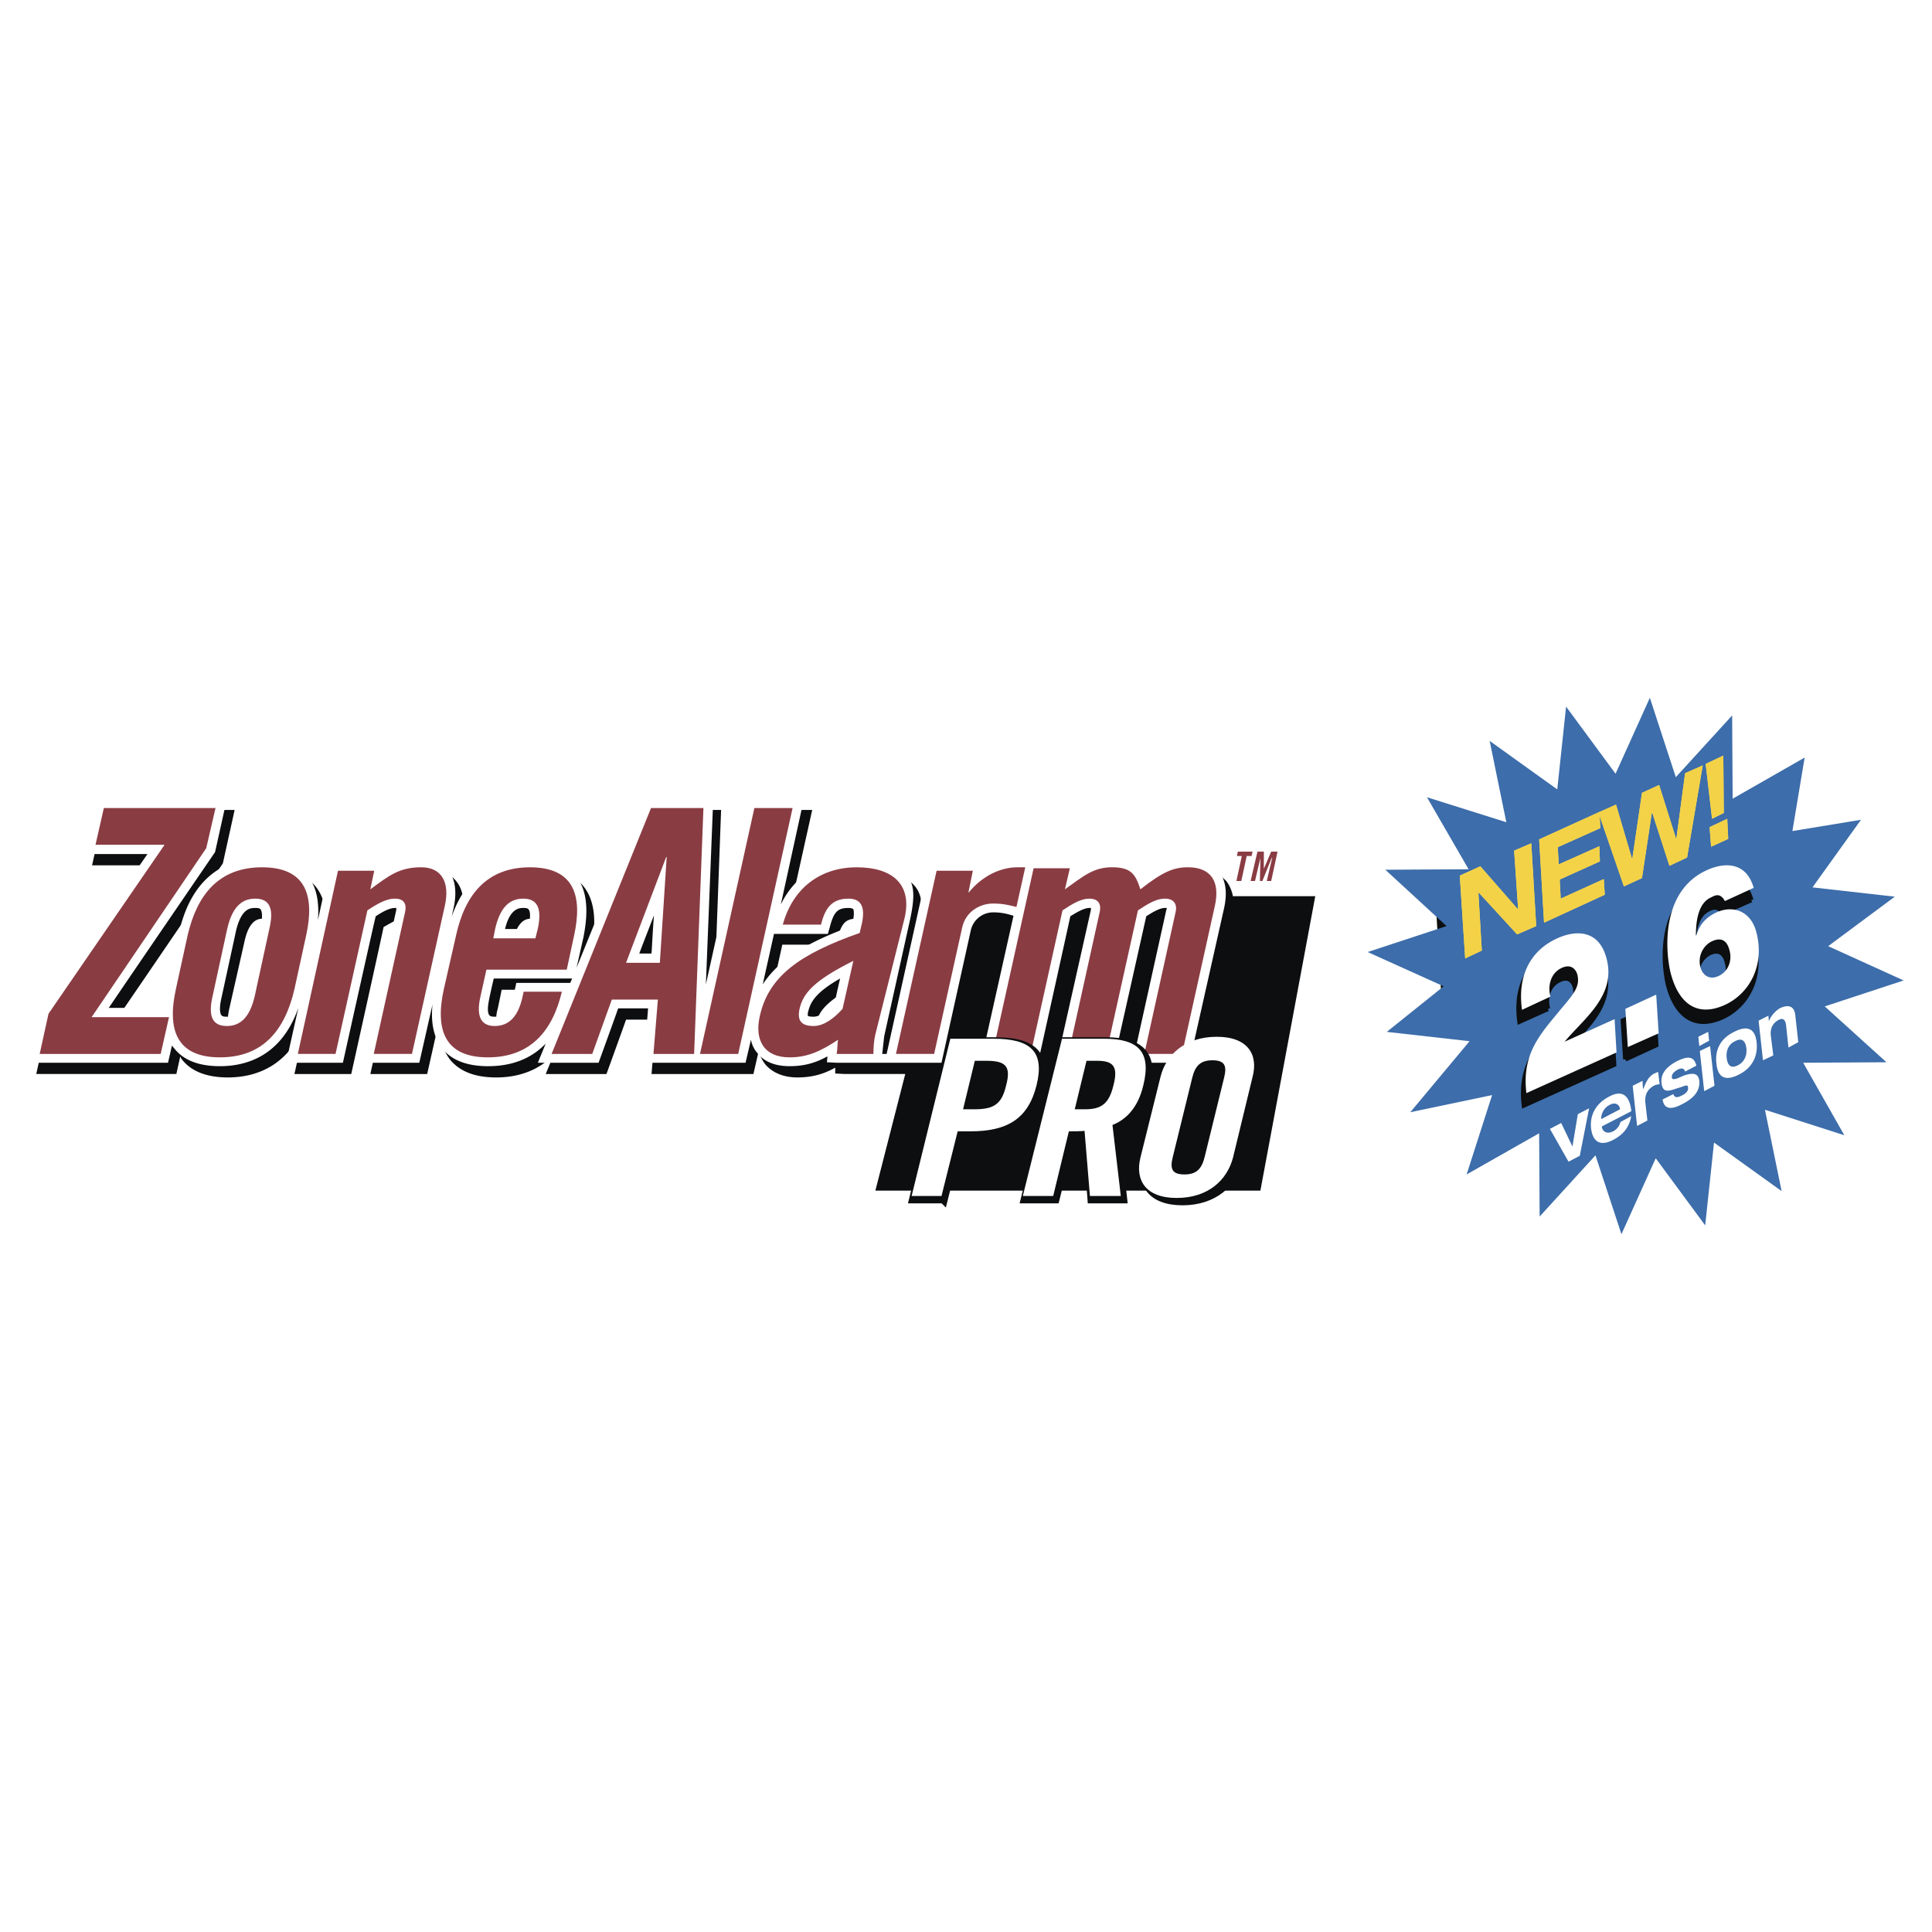
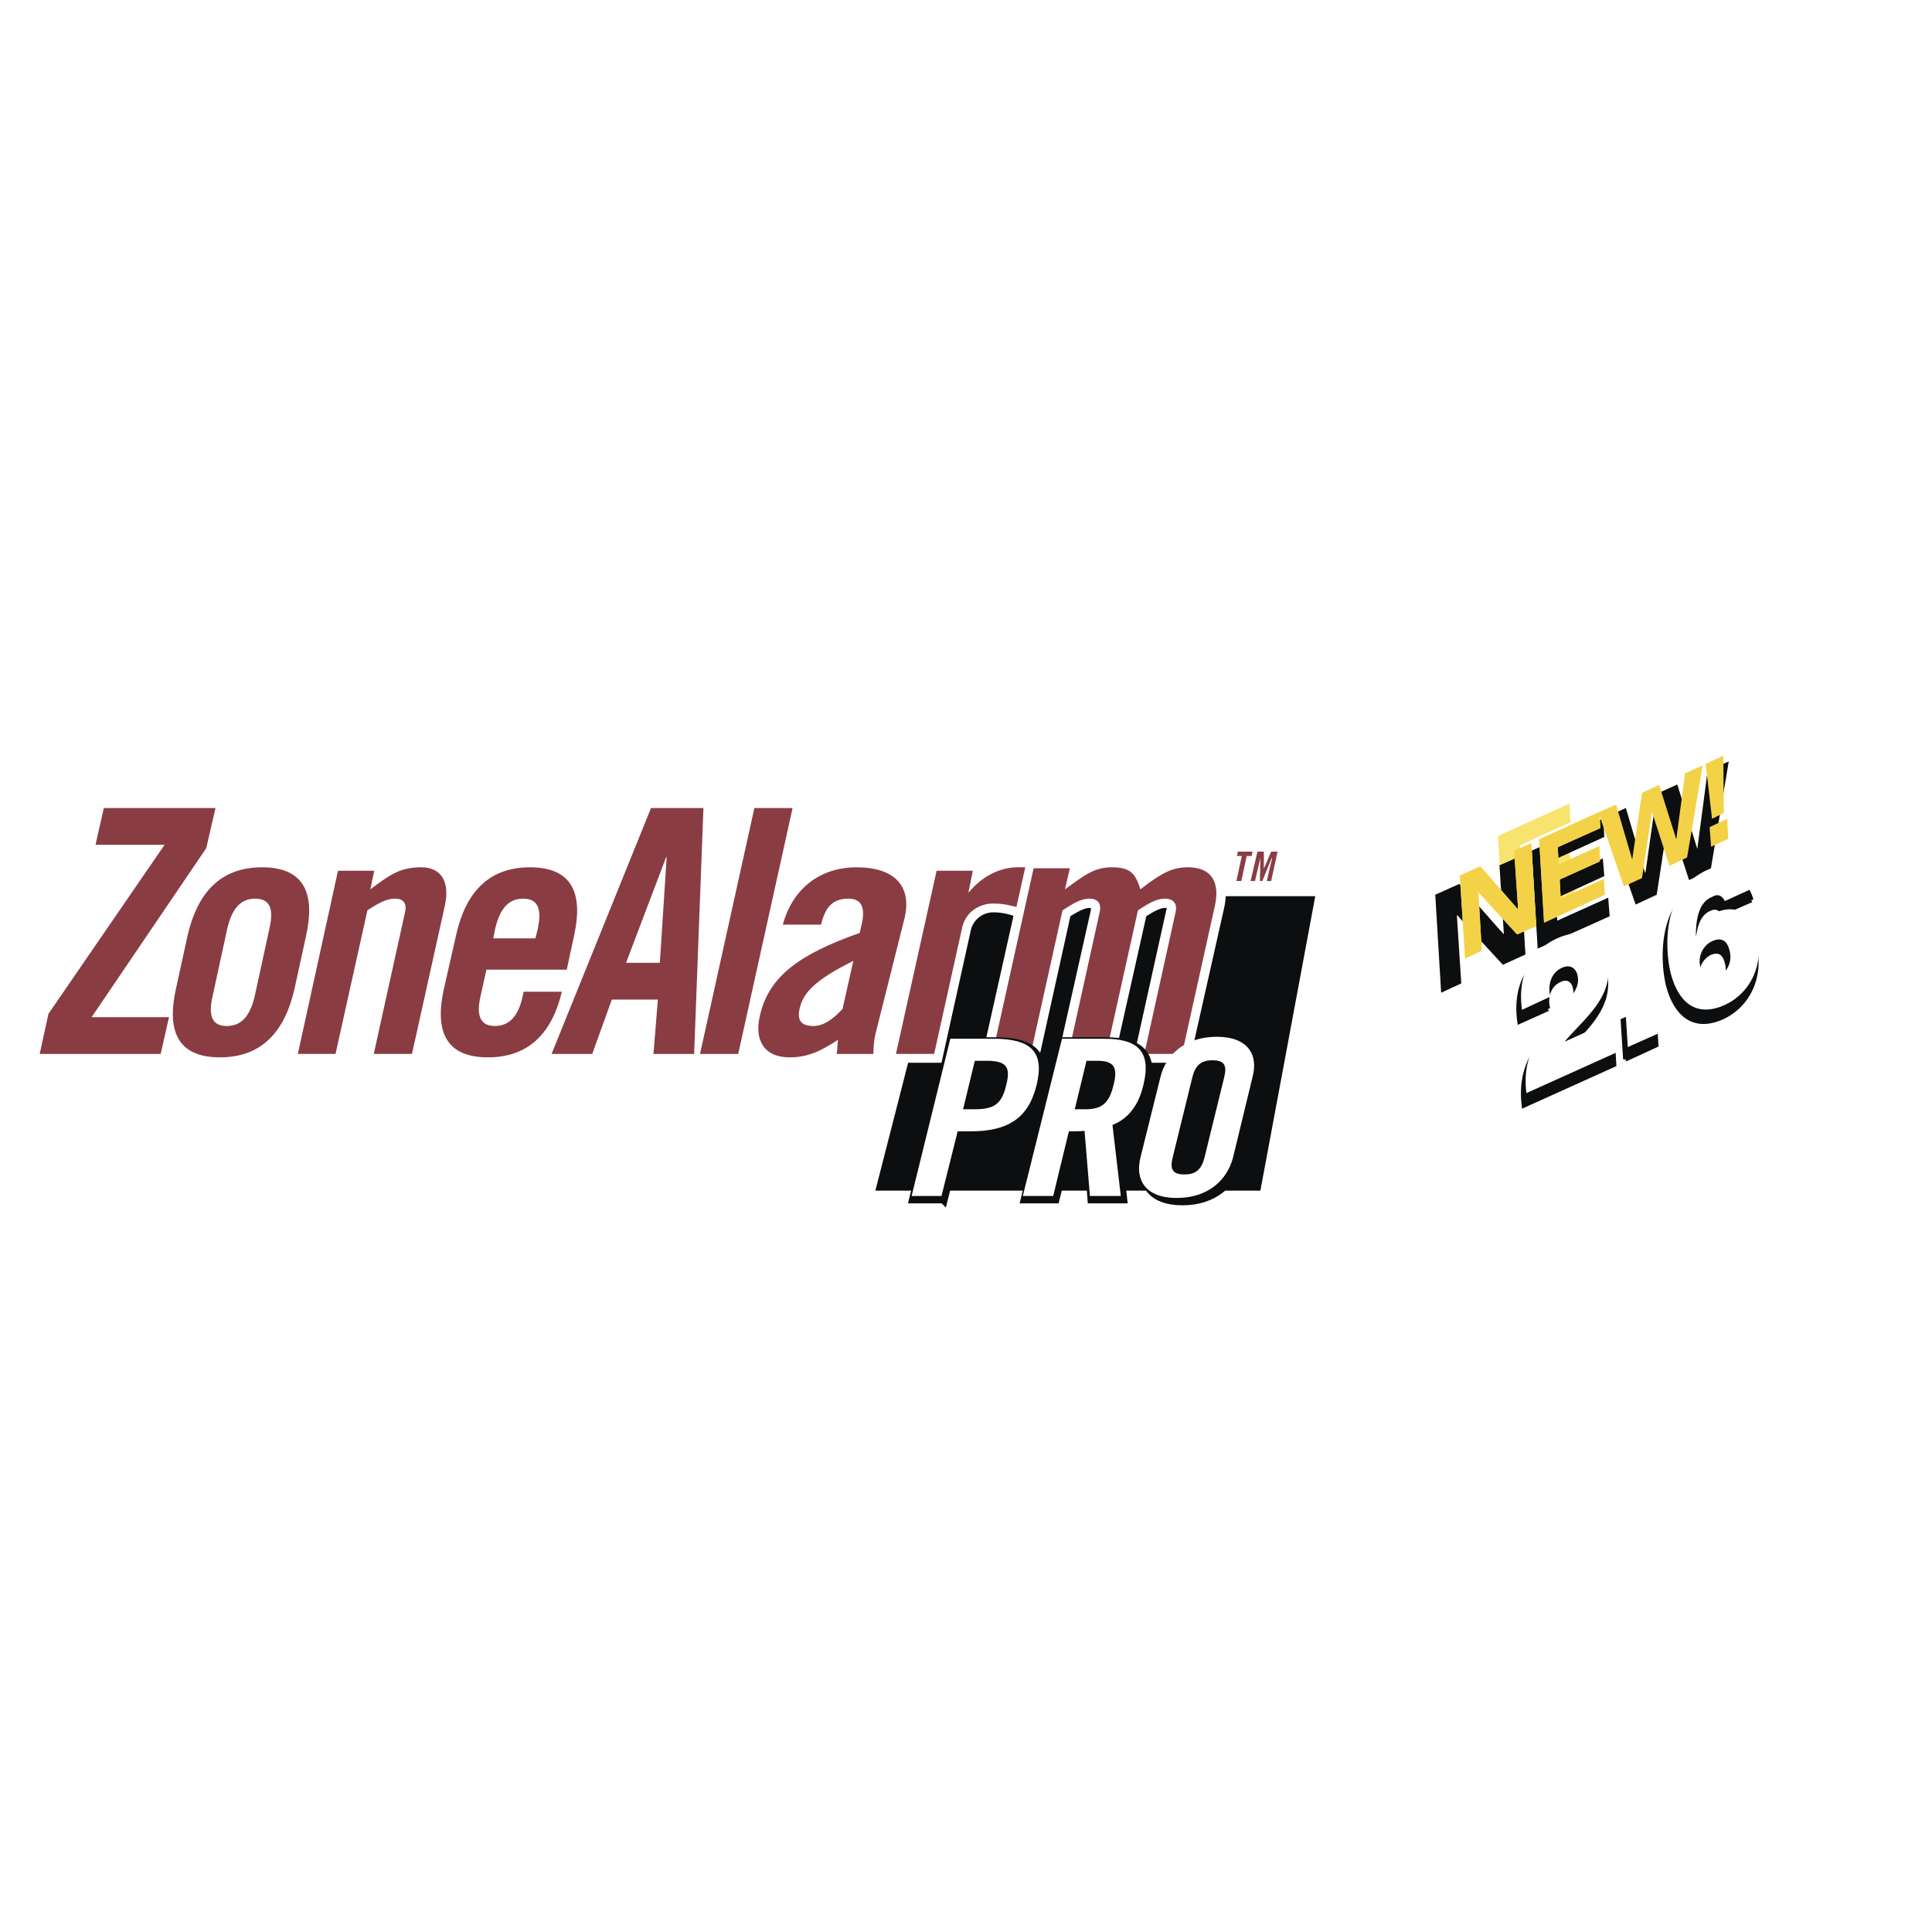
<svg xmlns="http://www.w3.org/2000/svg" width="2500" height="2500" viewBox="0 0 192.756 192.756">
-   <path fill-rule="evenodd" clip-rule="evenodd" fill="#fff" d="M0 0h192.756v192.756H0V0z" />
  <path fill-rule="evenodd" clip-rule="evenodd" fill="#0c0e0f" d="M131.225 89.414H94.863l-7.527 29.373h38.414l5.475-29.373z" />
  <path fill-rule="evenodd" clip-rule="evenodd" fill="#8a3c43" d="M123.895 85.406h-.491l.098-.44h1.467l-.098.44h-.488l-.537 2.492h-.491l.54-2.492zM127.461 84.966l-.635 2.932h-.439l.537-2.297h-.049l-.928 2.297h-.246l.049-2.297-.537 2.297h-.44l.684-2.932h.637v1.71l.732-1.71h.635z" />
-   <path d="M122.379 87.947c-.686-.782-1.711-1.222-3.08-1.222-1.465 0-2.639.489-4.301 1.662-.586-1.075-1.465-1.662-3.273-1.662-1.32 0-2.297.391-3.275 1.026.049-.342.146-.684.146-.684h-4.398l.049-.342h-1.906c-1.221 0-2.395.391 7.381 1.026-10.801-.293-10.703-.684-10.703-.684h-5.523l-4.203 18.67-.293-1.223 2.59-11.73c.44-1.808.586-3.274-.293-4.35-.929-1.124-2.835-1.71-5.034-1.71-3.421 0-6.158 1.71-7.575 4.643l2.346-10.557h-5.669L71.26 99.334l.684-18.524h-6.793l-6.842 16.862.684-3.031c.196-.978.293-1.857.293-2.64 0-1.466-.342-2.639-1.026-3.519-.929-1.173-2.493-1.759-4.545-1.759-2.737 0-6.207 1.075-7.869 5.865l.195-.929c.489-2.004-.049-3.177-.538-3.763-.44-.538-1.222-1.173-2.688-1.173-1.564 0-2.639.391-3.714 1.075.098-.342.196-.733.196-.733H33.82l-1.32 5.864c.196-1.906-.146-3.372-.977-4.447-.978-1.173-2.493-1.759-4.594-1.759-3.03 0-6.891 1.319-8.309 7.527l-1.173 5.328a19.699 19.699 0 0 0-.293 2.1h-5.523c1.662-2.395 10.605-15.541 10.605-15.541l1.173-5.327h-13l-1.222 5.522h6.305A13193.601 13193.601 0 0 0 4.79 101.877l-1.173 5.277h13.978l.391-1.76a.811.811 0 0 0 .196.344c.929 1.172 2.492 1.758 4.545 1.758 2.737 0 6.207-1.074 7.869-5.816l-1.222 5.475h5.669s3.079-13.88 3.226-14.662c.782-.44 1.417-.831 1.906-.831 0 0 .098.049.196.049 0 .098-.049.196-.049.196l-3.372 15.248h5.669l1.319-5.865c-.195 1.906.146 3.373.978 4.449.978 1.172 2.492 1.758 4.594 1.758 2.346 0 4.301-.781 5.719-2.248l-.782 1.906h6.06s1.613-4.447 1.955-5.424h2.981c-.098 1.318-.44 5.424-.44 5.424h10.166l.538-2.346c.098.537.342.977.635 1.369.489.586 1.466 1.318 3.226 1.318 1.466 0 2.639-.342 3.763-.977v.586l.977.049h10.41l2.981-13.245c.244-1.222 1.32-1.759 2.15-1.759.881 0 1.418.147 1.906.293l.146.049-3.225 14.662h5.668s3.08-13.929 3.227-14.662c.781-.44 1.418-.831 1.906-.831 0 0 .098.049.146.049v.196l-3.373 15.248h5.67s3.078-13.929 3.225-14.662c.734-.44 1.369-.831 1.857-.831.146 0 .146.049.195.049v.196l-3.371 15.248h5.67l3.42-15.493c.342-1.563.146-2.785-.537-3.714zm-98.92 14.614c-.196 0-.489-.049-.587-.146-.049-.098-.293-.439 0-1.76l1.515-6.696c.489-2.297 1.466-2.297 1.857-2.297.196 0 .44.049.538.195.098.049.293.392 0 1.711l-1.466 6.696c-.488 2.297-1.466 2.297-1.857 2.297zm60.603-1.272c-.782.783-1.515 1.271-2.102 1.271-.391 0-.538-.098-.538-.098v-.098c0-.098 0-.195.049-.342.195-1.027.879-1.955 3.128-3.275-.244 1.224-.488 2.249-.537 2.542zm-18.034-8.894a140.067 140.067 0 0 1-.244 3.861h-1.222c.342-.831.732-1.955 1.466-3.861zm-13.049-.733c.195 0 .488.049.586.195 0 0 .147.196.147.636 0 .244-.049.586-.147 1.075 0 0-.049.098-.049.244H51.17c.538-2.102 1.417-2.15 1.809-2.15zm-.685 7.477l-.244 1.125c-.489 2.297-1.467 2.297-1.857 2.297-.195 0-.44-.049-.586-.146 0-.049-.098-.195-.098-.635 0-.295 0-.637.147-1.125 0 0 .244-1.123.391-1.906h7.819l-.146.391h-5.426v-.001zm25.756-4.887h5.376l.147-.685c.391-1.466.831-1.906 1.857-1.906.245 0 .44.049.489.146 0 0 .049.098.049.391 0 .196 0 .391-.049.733 0 0-.097.293-.146.587-4.007 1.466-7.135 3.079-8.846 5.817l1.123-5.083z" fill-rule="evenodd" clip-rule="evenodd" fill="#0c0e0f" />
  <path d="M121.547 86.872c-.635-.831-1.66-1.271-3.029-1.271-1.467 0-2.688.489-4.35 1.662-.537-1.075-1.418-1.662-3.227-1.662-1.318 0-2.297.44-3.322 1.026.098-.293.195-.684.195-.684h-4.447l.098-.342h-1.955c-1.172 0-2.346.392-3.422 1.075.049-.342.146-.733.146-.733h-5.522L88.46 105.15h-.44l.196-1.76 2.59-11.68c.391-1.857.538-3.323-.293-4.35-.929-1.173-2.883-1.76-5.034-1.76-3.421 0-6.158 1.711-7.576 4.644L80.2 79.736h-5.669L70.426 98.21l.733-18.474h-6.793l-6.842 16.812.684-3.03c.195-.978.293-1.857.293-2.639 0-1.466-.342-2.59-1.026-3.47-.978-1.173-2.493-1.809-4.594-1.809-2.737 0-6.158 1.075-7.82 5.865l.195-.88c.44-2.004-.048-3.177-.537-3.812-.44-.538-1.222-1.173-2.688-1.173-1.613 0-2.639.44-3.714 1.075a5.65 5.65 0 0 0 .147-.733H32.99l-1.271 5.865c.147-1.857-.147-3.372-1.026-4.398-.928-1.173-2.444-1.809-4.545-1.809-3.03 0-6.939 1.32-8.308 7.527l-1.173 5.376a8.011 8.011 0 0 0-.293 2.053h-5.522c1.613-2.395 10.605-15.542 10.605-15.542l1.173-5.278h-13L8.406 85.21h6.305c-1.662 2.395-10.703 15.542-10.703 15.542l-1.173 5.279h13.929l.391-1.711c.098.098.146.195.244.293.929 1.172 2.443 1.76 4.545 1.76 2.737 0 6.158-1.076 7.82-5.816l-1.222 5.475h5.669s3.079-13.881 3.274-14.614c.733-.489 1.417-.831 1.906-.831h.146v.195l-3.373 15.25h5.669l1.319-5.816c-.195 1.857.147 3.373.978 4.398.928 1.172 2.492 1.76 4.545 1.76 2.395 0 4.301-.734 5.767-2.248l-.782 1.906h6.061s1.613-4.447 1.955-5.426h2.981c-.098 1.32-.44 5.426-.44 5.426h10.166l.537-2.297c.098.488.293.928.636 1.318.489.635 1.417 1.32 3.226 1.32 1.466 0 2.639-.342 3.763-.979 0 .293-.049.588-.049.588l.978.049h10.458l2.933-13.246a2.293 2.293 0 0 1 2.2-1.759c.879 0 1.367.146 1.906.293l.146.049-3.275 14.663h5.719s3.078-13.881 3.225-14.614c.783-.489 1.418-.831 1.906-.831h.148v.195l-3.422 15.25h5.67s3.127-13.93 3.273-14.614c.684-.44 1.369-.831 1.857-.831h.195c0 .098-.049.195-.049.195l-3.373 15.25h5.67l3.471-15.445c.345-1.612.149-2.835-.585-3.714zm-98.919 14.564c-.146 0-.44 0-.538-.146-.049-.049-.293-.439 0-1.709l1.466-6.745c.537-2.249 1.466-2.249 1.906-2.249.195 0 .439 0 .537.146.049.049.293.44 0 1.711l-1.466 6.744c-.536 2.248-1.465 2.248-1.905 2.248zm60.603-1.27c-.782.83-1.515 1.27-2.053 1.27-.439 0-.537-.049-.586-.098v-.098c0-.049 0-.195.049-.342.244-1.025.879-1.955 3.177-3.273-.294 1.221-.489 2.248-.587 2.541zM65.246 91.32c-.146 1.857-.195 3.226-.244 3.812H63.78c.293-.782.733-1.906 1.466-3.812zm-13.049-.734c.195 0 .44 0 .537.146.049.049.147.195.147.636 0 .244-.049.586-.147 1.075 0 0 0 .098-.049.244h-2.297c.489-2.052 1.418-2.101 1.809-2.101zm-.685 7.478l-.244 1.123c-.489 2.248-1.466 2.248-1.906 2.248-.146 0-.439 0-.538-.146-.049-.049-.146-.195-.146-.635 0-.244.049-.586.146-1.074 0 0 .245-1.174.44-1.955h7.82l-.195.439h-5.377zm25.708-4.887h5.376l.196-.684c.391-1.515.782-1.906 1.857-1.906.245 0 .391.049.44.098.049 0 .098.098.098.44 0 .146 0 .391-.098.684l-.098.587c-4.057 1.466-7.136 3.127-8.895 5.816l1.124-5.035z" fill-rule="evenodd" clip-rule="evenodd" fill="#fff" />
  <path fill-rule="evenodd" clip-rule="evenodd" fill="#8a3c43" d="M9.53 84.282l.831-3.666h11.143l-.928 4.008-11.437 16.86h7.722l-.83 3.666H3.959l.879-4.007 11.583-16.861H9.53zM25.414 99.383c-.489 2.102-1.417 2.982-2.786 2.982s-1.906-.881-1.417-2.982l1.466-6.744c.489-2.102 1.417-2.981 2.786-2.981 1.368 0 1.906.88 1.417 2.981l-1.466 6.744zm-7.869-.684c-.88 4.008.049 6.793 4.399 6.793s6.5-2.785 7.429-6.793l1.173-5.375c.879-4.008-.049-6.794-4.399-6.794s-6.5 2.786-7.429 6.794l-1.173 5.375zM29.715 105.15l4.007-18.278h3.617l-.391 1.857c1.857-1.369 2.883-2.2 5.083-2.2 2.004 0 2.884 1.467 2.346 3.861l-3.274 14.759h-3.812l3.127-14.173c.196-.929-.244-1.32-1.026-1.32-.831 0-1.711.489-2.737 1.173l-3.177 14.319h-3.763v.002zM49.215 93.617l.195-.978c.489-2.102 1.417-2.981 2.786-2.981 1.368 0 1.906.88 1.466 2.981l-.244.978h-4.203zm8.065-.293c.879-4.008-.049-6.794-4.399-6.794s-6.5 2.786-7.38 6.794l-1.222 5.375c-.88 4.008.049 6.793 4.398 6.793 4.252 0 6.452-2.639 7.38-6.549h-3.812l-.098.439c-.44 2.102-1.417 2.982-2.786 2.982-1.319 0-1.906-.881-1.417-2.982l.586-2.639h8.015l.735-3.419zM66.468 85.503h.048l-.684 10.557H62.46l4.008-10.557zm-5.426 14.224h4.594l-.44 5.424h4.057l.929-24.534h-5.229l-9.921 24.534h4.056l1.954-5.424zM69.84 105.15l5.425-24.534h3.812l-5.425 24.534H69.84zM84.062 100.654c-.831.93-1.857 1.711-2.884 1.711-1.173 0-1.662-.488-1.417-1.662.342-1.613 1.466-2.883 5.376-4.838l-1.075 4.789zm-2.15-8.405c.391-1.564 1.026-2.591 2.737-2.591 1.271 0 1.662.831 1.369 2.346l-.245 1.076c-5.962 2.101-9.09 4.302-9.97 8.308-.538 2.348.391 4.105 2.981 4.105 1.808 0 3.128-.635 4.838-1.758-.098.439-.049.879-.146 1.416h3.666c0-.635.049-1.367.195-1.955l2.933-11.68c.733-3.323-1.271-4.985-4.79-4.985-3.568 0-6.354 2.004-7.38 5.719h3.812v-.001zM89.389 105.15l4.057-18.278h3.617l-.44 2.15h.049c1.27-1.564 3.079-2.493 4.838-2.493h.781l-.879 3.959c-.635-.146-1.223-.342-2.346-.342-1.271 0-2.737.781-3.08 2.443l-2.786 12.56h-3.811v.001zM106.592 105.15l3.129-14.173c.195-.929-.293-1.32-1.027-1.32-.83 0-1.66.489-2.688 1.173l-3.176 14.319h-3.812l4.105-18.523h3.617l-.49 2.102c1.906-1.369 2.885-2.2 4.691-2.2 1.906 0 2.348.685 2.836 2.2 2.248-1.759 3.322-2.2 4.74-2.2 2.346 0 3.227 1.467 2.688 3.861l-3.273 14.759h-3.764l3.127-14.173c.197-.929-.342-1.32-1.074-1.32-.83 0-1.662.489-2.688 1.173l-3.178 14.319h-3.763v.003z" />
  <path d="M97.453 106.129h1.174c1.955 0 2.443.586 2.004 2.443-.49 1.857-1.223 2.395-3.178 2.395H96.28l1.173-4.838zm-3.323 13.488l1.613-6.451h1.32c3.666 0 5.719-1.271 6.549-4.594.83-3.373-.586-4.643-4.301-4.643H95.01l-3.86 15.688h2.98z" fill-rule="evenodd" clip-rule="evenodd" fill="#0c0e0f" />
  <path d="M97.453 106.129h1.174c1.955 0 2.443.586 2.004 2.443-.49 1.857-1.223 2.395-3.178 2.395H96.28l1.173-4.838m-3.323 13.488l1.613-6.451h1.32c3.666 0 5.719-1.271 6.549-4.594.83-3.373-.586-4.643-4.301-4.643H95.01l-3.86 15.688h2.98z" fill="none" stroke="#0c0e0f" stroke-width=".881" stroke-miterlimit="2.613" />
-   <path d="M108.254 106.129h1.076c1.611 0 2.102.586 1.611 2.443-.439 1.857-1.172 2.395-2.785 2.395h-1.074l1.172-4.838zm-1.367 7.037c.537 0 1.172 0 1.562-.049l.488 6.5h3.08l-.781-7.086c1.123-.439 2.443-1.467 3.078-3.959.83-3.373-.586-4.643-3.959-4.643h-4.203l-3.861 15.688h2.982l1.614-6.451z" fill-rule="evenodd" clip-rule="evenodd" fill="#0c0e0f" />
  <path d="M108.254 106.129h1.076c1.611 0 2.102.586 1.611 2.443-.439 1.857-1.172 2.395-2.785 2.395h-1.074l1.172-4.838m-1.367 7.037c.537 0 1.172 0 1.562-.049l.488 6.5h3.08l-.781-7.086c1.123-.439 2.443-1.467 3.078-3.959.83-3.373-.586-4.643-3.959-4.643h-4.203l-3.861 15.688h2.982l1.614-6.451z" fill="none" stroke="#0c0e0f" stroke-width=".881" stroke-miterlimit="2.613" />
  <path d="M119.348 107.789c.295-1.172.783-1.709 2.004-1.709 1.223 0 1.467.537 1.174 1.709l-1.955 7.967c-.293 1.174-.83 1.711-2.053 1.711-1.172 0-1.418-.537-1.123-1.711l1.953-7.967zm-4.985 8.016c-.537 2.199.439 4.008 3.617 4.008 3.127 0 5.033-1.809 5.57-4.008l2.004-8.064c.539-2.199-.488-4.006-3.615-4.006-3.129 0-5.035 1.807-5.572 4.006l-2.004 8.064z" fill-rule="evenodd" clip-rule="evenodd" fill="#0c0e0f" />
  <path d="M119.348 107.789c.295-1.172.783-1.709 2.004-1.709 1.223 0 1.467.537 1.174 1.709l-1.955 7.967c-.293 1.174-.83 1.711-2.053 1.711-1.172 0-1.418-.537-1.123-1.711l1.953-7.967m-4.985 8.016c-.537 2.199.439 4.008 3.617 4.008 3.127 0 5.033-1.809 5.57-4.008l2.004-8.064c.539-2.199-.488-4.006-3.615-4.006-3.129 0-5.035 1.807-5.572 4.006l-2.004 8.064z" fill="none" stroke="#0c0e0f" stroke-width=".881" stroke-miterlimit="2.613" />
  <path d="M97.258 105.836h1.174c1.953 0 2.443.586 1.953 2.443-.439 1.857-1.172 2.395-3.176 2.395h-1.124l1.173-4.838zm-3.324 13.488l1.613-6.451h1.271c3.715 0 5.768-1.271 6.598-4.594.83-3.373-.586-4.645-4.301-4.645h-4.301l-3.861 15.689h2.981v.001zM108.4 105.836h1.076c1.613 0 2.102.586 1.613 2.443-.441 1.857-1.223 2.395-2.836 2.395h-1.025l1.172-4.838zm-1.759 7.037c.539 0 1.174 0 1.564-.049l.537 6.5h3.08l-.83-7.086c1.123-.441 2.492-1.467 3.078-3.959.83-3.373-.537-4.645-3.91-4.645h-4.203l-3.91 15.689h3.031l1.563-6.45zM118.957 107.496c.293-1.172.832-1.711 2.004-1.711 1.223 0 1.467.539 1.174 1.711l-1.955 7.967c-.293 1.174-.832 1.711-2.004 1.711-1.223 0-1.467-.537-1.174-1.711l1.955-7.967zm-5.18 8.016c-.537 2.199.488 4.008 3.617 4.008 3.176 0 5.033-1.809 5.619-4.008l1.955-8.064c.586-2.199-.439-4.008-3.568-4.008-3.176 0-5.082 1.809-5.619 4.008l-2.004 8.064z" fill-rule="evenodd" clip-rule="evenodd" fill="#fff" />
-   <path fill-rule="evenodd" clip-rule="evenodd" fill="#f8e36f" d="M150.041 93.177h-.049l-4.398-4.985-2.395 1.075.586 9.774 2.004-.928-.439-6.793h.048l4.545 4.936 2.248-1.027-.586-9.774-2.003.879.439 6.843zM153.414 94.643l7.184-3.226-.147-1.857-5.084 2.297-.097-2.248 4.791-2.199-.147-1.76-4.791 2.151-.098-2.004 5.036-2.297-.098-1.857-7.137 3.225.588 9.775zM163.188 90.245l2.101-.978 1.174-7.673h.049l2.004 6.207 2.15-.978 1.807-10.85-2.102.929-1.025 7.771v.049l-2.004-6.451-2.053.928-1.123 7.869h-.049l-1.906-6.452-2.053.929 3.03 8.7z" />
+   <path fill-rule="evenodd" clip-rule="evenodd" fill="#f8e36f" d="M150.041 93.177h-.049l-4.398-4.985-2.395 1.075.586 9.774 2.004-.928-.439-6.793h.048l4.545 4.936 2.248-1.027-.586-9.774-2.003.879.439 6.843zl7.184-3.226-.147-1.857-5.084 2.297-.097-2.248 4.791-2.199-.147-1.76-4.791 2.151-.098-2.004 5.036-2.297-.098-1.857-7.137 3.225.588 9.775zM163.188 90.245l2.101-.978 1.174-7.673h.049l2.004 6.207 2.15-.978 1.807-10.85-2.102.929-1.025 7.771v.049l-2.004-6.451-2.053.928-1.123 7.869h-.049l-1.906-6.452-2.053.929 3.03 8.7z" />
  <path fill-rule="evenodd" clip-rule="evenodd" fill="#0c0e0f" d="M150.041 93.177h-.049l-4.398-4.985-2.395 1.075.586 9.774 2.004-.928-.439-6.793h.048l4.545 4.936 2.248-1.027-.586-9.774-2.003.879.439 6.843zM153.414 94.643l7.184-3.226-.147-1.857-5.084 2.297-.097-2.248 4.791-2.199-.147-1.76-4.791 2.151-.098-2.004 5.036-2.297-.098-1.857-7.137 3.225.588 9.775zM163.188 90.245l2.101-.978 1.174-7.673h.049l2.004 6.207 2.15-.978 1.807-10.85-2.102.929-1.025 7.771v.049l-2.004-6.451-2.053.928-1.123 7.869h-.049l-1.906-6.452-2.053.929 3.03 8.7z" />
-   <path fill-rule="evenodd" clip-rule="evenodd" fill="#3d6daa" d="M176.09 110.723l1.662 8.113-6.744-4.84-.881 8.26-4.936-6.695-3.42 7.576-2.591-7.869-5.571 6.109-.048-8.309-7.235 4.106 2.541-7.918-8.162 1.711 5.914-7.086-8.26-.93 5.67-4.545-7.576-3.421 7.869-2.59-6.109-5.621 8.308-.048-4.154-7.185 7.918 2.493-1.662-8.114 6.744 4.839.881-8.259 4.936 6.695 3.421-7.575 2.59 7.918 5.621-6.159.049 8.309 7.184-4.105-1.221 7.331 6.842-1.124-4.84 6.744 8.211.928-6.646 4.937 7.527 3.421-7.869 2.59 6.158 5.572-8.309.049 4.106 7.233-7.918-2.541z" />
  <path fill-rule="evenodd" clip-rule="evenodd" fill="#f8e36f" d="M151.459 90.635l-.049.049-3.715-4.252-2.052.929.537 8.26 1.662-.783-.342-5.766h.049l3.812 4.154 1.907-.831-.491-8.26-1.711.733.393 5.767zM154.049 92.053l6.06-2.786-.097-1.564-4.301 1.955-.098-1.907 4.006-1.808-.049-1.515-4.054 1.809-.1-1.711 4.252-1.906-.098-1.613-6.009 2.738.488 8.308z" />
-   <path fill-rule="evenodd" clip-rule="evenodd" fill="#f8e36f" d="M162.016 88.436l1.806-.831.979-6.5h.049l1.711 5.278 1.759-.83 1.563-9.189-1.76.782-.879 6.599-1.711-5.426-1.711.782-.976 6.647-1.614-5.474-1.759.782 2.543 7.38zM170.812 81.691l1.172-.586-.049-5.718-1.76.831.637 5.473zm-.097 2.787l1.711-.782-.1-2.004-1.758.831.147 1.955z" />
  <path fill-rule="evenodd" clip-rule="evenodd" fill="#f3d248" d="M151.459 90.635l-.049.049-3.715-4.252-2.052.929.537 8.26 1.662-.783-.342-5.766h.049l3.812 4.154 1.907-.831-.491-8.26-1.711.733.393 5.767zM154.049 92.053l6.06-2.786-.097-1.564-4.301 1.955-.098-1.907 4.006-1.808-.049-1.515-4.054 1.809-.1-1.711 4.252-1.906-.098-1.613-6.009 2.738.488 8.308z" />
  <path fill-rule="evenodd" clip-rule="evenodd" fill="#f3d248" d="M162.016 88.436l1.806-.831.979-6.5h.049l1.711 5.278 1.759-.83 1.563-9.189-1.76.782-.879 6.599-1.711-5.426-1.711.782-.976 6.647-1.614-5.474-1.759.782 2.543 7.38zM170.812 81.691l1.172-.586-.049-5.718-1.76.831.637 5.473zm-.097 2.787l1.711-.782-.1-2.004-1.758.831.147 1.955z" />
  <path d="M154.439 100.654c-.293-1.123.049-2.395 1.174-2.883.879-.439 1.367.146 1.514.684.293 1.174-.342 1.906-1.662 3.471-1.953 2.346-3.908 4.301-3.42 8.357l8.992-4.057-.195-3.324-4.984 2.248v-.049c1.906-2.199 5.131-4.545 4.203-8.211-.686-2.786-2.885-3.03-4.938-2.101-2.59 1.173-4.008 3.617-3.518 7.136l2.834-1.271zM162.162 105.688l3.078-1.417-.244-3.812-3.078 1.369.244 3.86zM170.568 95.083c1.367-.586 1.66.635 1.758 1.026a2.164 2.164 0 0 1-1.123 2.492c-.832.342-1.564-.049-1.809-.928a2.3 2.3 0 0 1 1.174-2.59zm4.155-5.278c-.734-2.59-2.885-2.59-4.693-1.76-4.496 2.004-4.154 7.82-3.615 10.166.732 2.883 2.492 4.594 5.424 3.273 2.541-1.172 3.959-4.055 3.178-7.135-.488-2.15-2.248-2.883-4.008-2.101-1.125.488-1.711 1.271-2.004 2.297h-.049c0-2.102.488-3.373 1.564-3.861.342-.146.586-.195.83-.098.244.049.391.245.488.489l2.885-1.27z" fill-rule="evenodd" clip-rule="evenodd" fill="#0c0e0f" />
  <path d="M154.439 100.654c-.293-1.123.049-2.395 1.174-2.883.879-.439 1.367.146 1.514.684.293 1.174-.342 1.906-1.662 3.471-1.953 2.346-3.908 4.301-3.42 8.357l8.992-4.057-.195-3.324-4.984 2.248v-.049c1.906-2.199 5.131-4.545 4.203-8.211-.686-2.786-2.885-3.03-4.938-2.101-2.59 1.173-4.008 3.617-3.518 7.136l2.834-1.271m7.723 5.034l3.078-1.416-.244-3.812-3.078 1.369.244 3.859m8.406-10.605c1.367-.586 1.66.635 1.758 1.026a2.164 2.164 0 0 1-1.123 2.492c-.832.342-1.564-.049-1.809-.928a2.3 2.3 0 0 1 1.174-2.59m4.155-5.278c-.734-2.59-2.885-2.59-4.693-1.76-4.496 2.004-4.154 7.82-3.615 10.166.732 2.883 2.492 4.594 5.424 3.273 2.541-1.172 3.959-4.055 3.178-7.135-.488-2.15-2.248-2.883-4.008-2.101-1.125.488-1.711 1.271-2.004 2.297h-.049c0-2.102.488-3.373 1.564-3.861.342-.146.586-.195.83-.098.244.049.391.245.488.489l2.885-1.27" fill="none" stroke="#0c0e0f" stroke-width=".449" stroke-miterlimit="2.613" />
  <path d="M154.684 99.432c-.293-1.123.049-2.395 1.174-2.883.879-.391 1.367.146 1.514.684.295 1.174-.342 1.906-1.66 3.471-1.955 2.395-3.91 4.35-3.422 8.357l8.992-4.057-.195-3.324-4.984 2.25c1.857-2.25 5.131-4.547 4.203-8.211-.686-2.835-2.885-3.03-4.938-2.102-2.59 1.173-4.006 3.616-3.518 7.135l2.834-1.32zM162.406 104.467l3.078-1.369-.244-3.862-3.078 1.418.244 3.813zM170.812 93.91c1.367-.635 1.66.587 1.76.978.244.978-.146 2.052-1.125 2.494-.83.391-1.564 0-1.809-.93-.292-1.272.489-2.249 1.174-2.542zm4.155-5.327c-.734-2.59-2.885-2.59-4.691-1.759-4.498 2.053-4.156 7.82-3.617 10.165.732 2.934 2.492 4.596 5.424 3.275 2.541-1.174 3.959-4.008 3.178-7.136-.488-2.15-2.248-2.883-4.008-2.102-1.125.538-1.711 1.271-2.004 2.297h-.049c0-2.053.488-3.373 1.564-3.812.342-.195.586-.244.83-.146.195.098.391.293.488.538l2.885-1.32zM156.492 115.902l1.123-.586.93-4.74-1.125.586-.537 3.227-1.123-2.348-1.125.588 1.857 3.273zM161.672 111.943a1.395 1.395 0 0 1-.732.93c-.684.342-1.074-.049-1.123-.439v-.049l2.932-1.516v-.098c-.195-1.516-.93-2.053-2.199-1.369-1.223.635-1.955 1.711-1.809 3.178.195 1.514 1.076 1.76 2.248 1.123.93-.488 1.564-1.221 1.76-2.346l-1.077.586zm-1.904-.293v-.049c-.051-.098.049-.977.83-1.367.732-.393 1.025.195 1.025.391v.049l-1.855.976zM163.334 112.336l1.027-.539-.195-1.709c-.098-.783.146-1.369.83-1.76.195-.098.391-.146.586-.146l-.146-1.223c-.098 0-.244.098-.391.146-.537.293-.781.734-1.076 1.516h-.047l-.051-.781-.977.488.44 4.008zM165.875 109.695c.148.93.783 1.076 1.906.49.881-.441 1.857-1.125 1.76-2.346-.098-.686-.488-.881-1.516-.539l-.684.293c-.439.146-.537.049-.537-.098-.049-.391.342-.635.586-.781.293-.146.635-.195.732.195l1.125-.586c-.195-.734-.586-1.125-1.955-.439-.83.439-1.662 1.123-1.516 2.199.098.781.49.83 1.125.635l.928-.293c.49-.195.588-.146.588.098.049.293-.197.586-.637.781-.537.293-.732.146-.83-.146l-1.075.537zM170.029 108.865l1.027-.537-.439-3.959-1.027.488.439 4.008zm-.488-4.496l.979-.537-.098-.881-.979.488.098.93zM171.252 106.129c.146 1.514 1.025 1.711 2.248 1.074 1.174-.586 1.906-1.662 1.76-3.176-.146-1.516-1.027-1.711-2.248-1.076-1.223.586-1.955 1.662-1.76 3.178zm1.025-.539c-.098-.781.195-1.416.832-1.709.635-.344 1.025-.098 1.123.684s-.244 1.418-.83 1.711c-.634.341-1.027.097-1.125-.686zM178.436 104.516l.979-.537-.293-2.641c-.098-1.172-.93-1.025-1.467-.781-.586.293-1.027.928-1.174 1.32v.049l-.049-.588-.977.49.439 3.957 1.027-.488-.244-1.955c-.1-.83.293-1.318.732-1.562.439-.246.684-.1.781.439l.246 2.297z" fill-rule="evenodd" clip-rule="evenodd" fill="#fff" />
</svg>